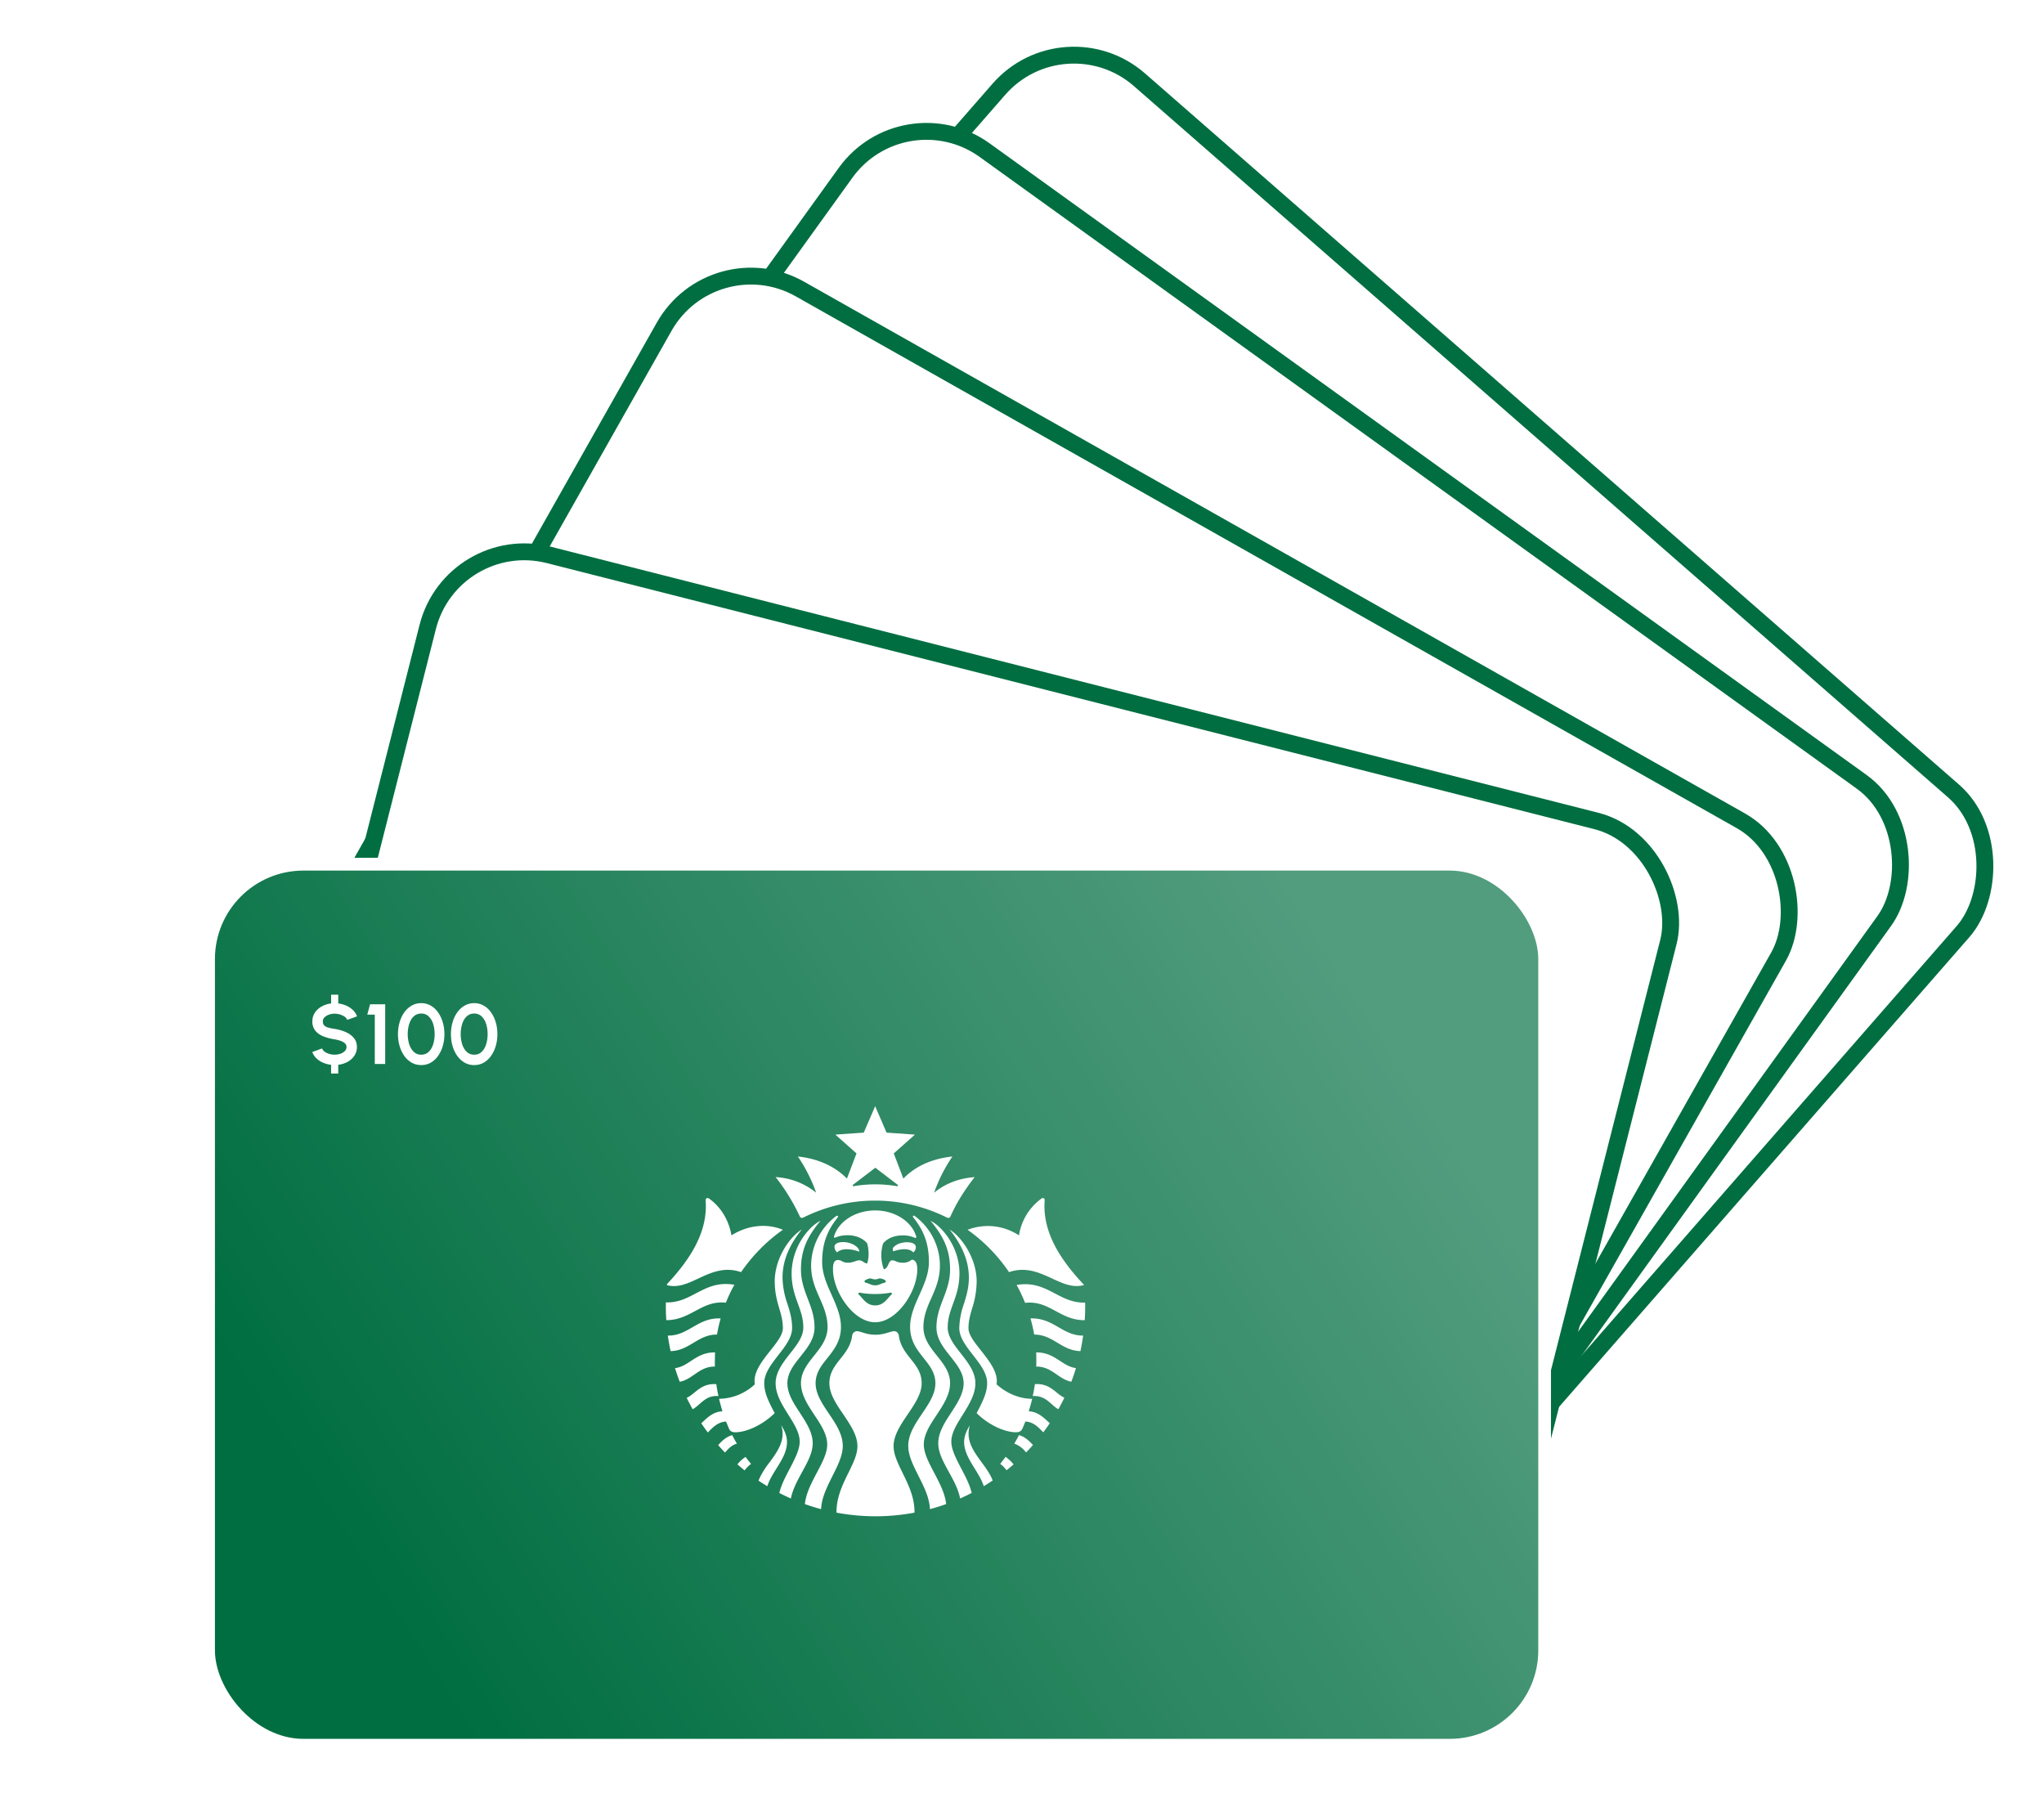
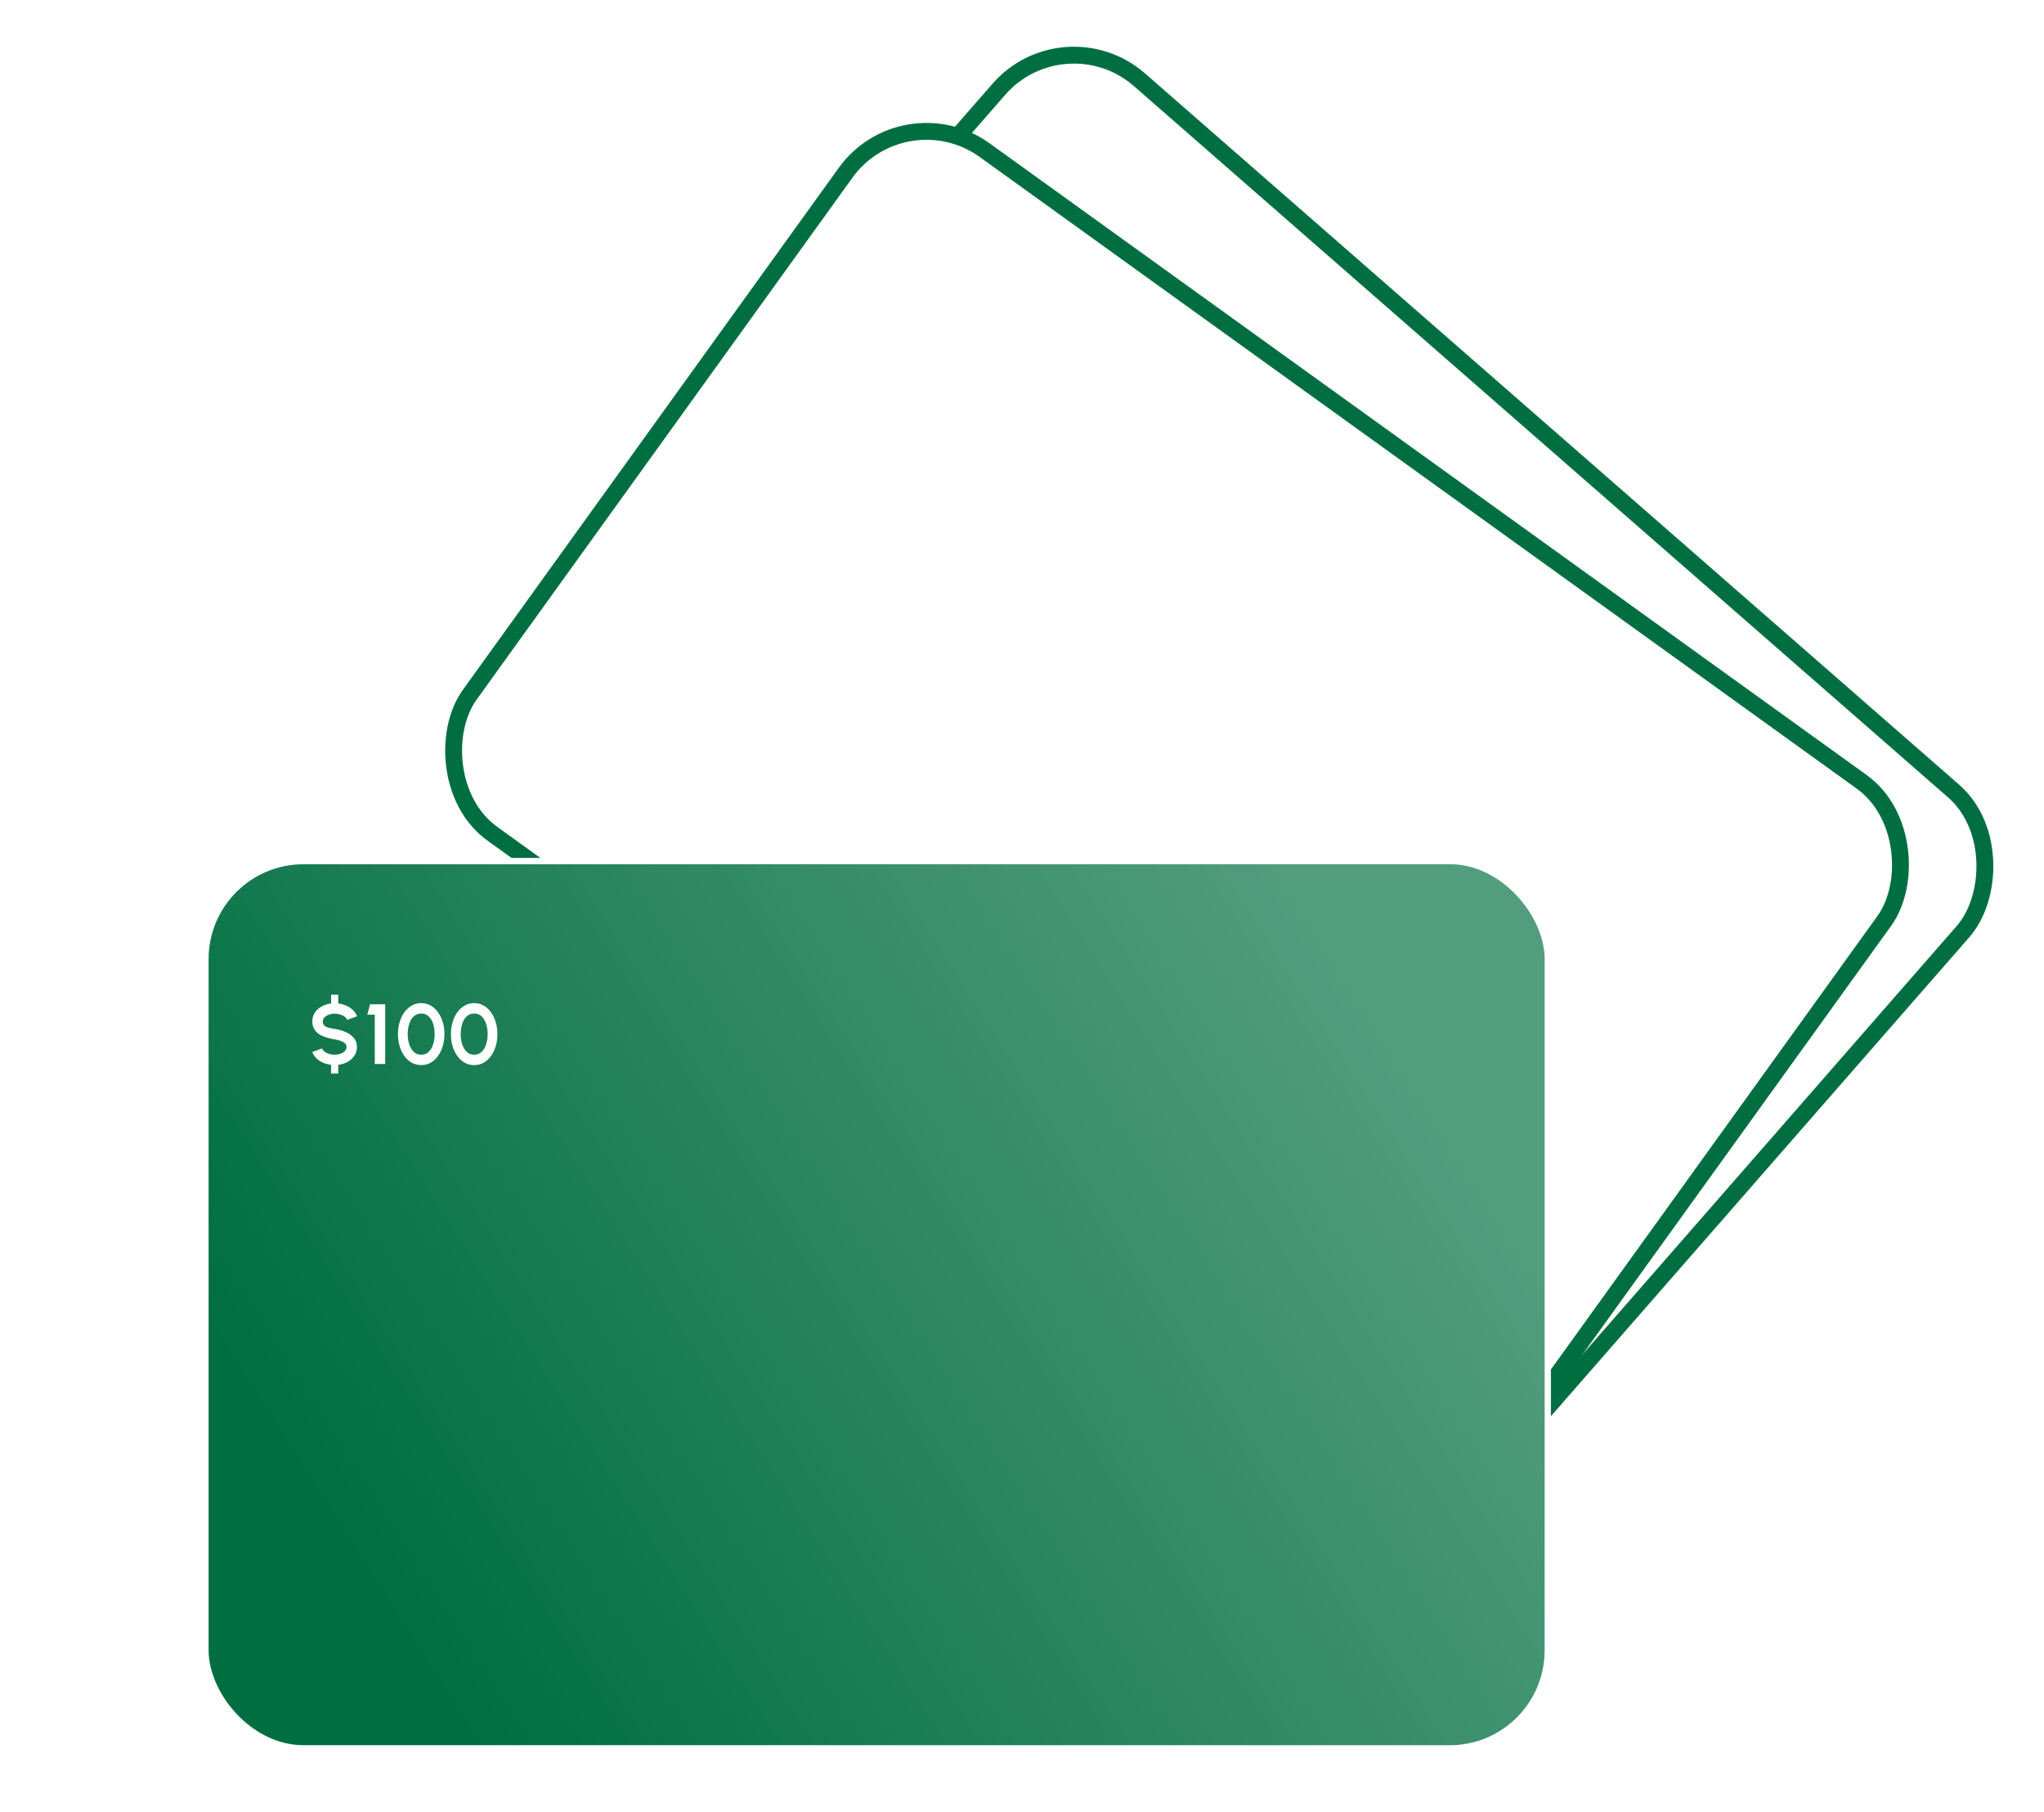
<svg xmlns="http://www.w3.org/2000/svg" width="485" height="430" fill="none">
  <rect x="252.57" y="3.37" width="303.77" height="199.9" rx="23.64" transform="rotate(41.14 252.57 3.37)" fill="#fff" stroke="#006E41" stroke-width="4" />
  <rect x="214.46" y="21.81" width="303.73" height="199.87" rx="23.64" transform="rotate(35.76 214.46 21.8)" fill="#fff" stroke="#006E41" stroke-width="4" />
-   <rect x="169.22" y="56.94" width="303.73" height="199.87" rx="23.64" transform="rotate(29.47 169.22 56.94)" fill="#fff" stroke="#006E41" stroke-width="4" />
-   <rect x="107.31" y="125.83" width="303.73" height="199.87" rx="23.64" transform="rotate(14.25 107.3 125.83)" fill="#fff" stroke="#006E41" stroke-width="4" />
  <g filter="url(#a)">
    <g clip-path="url(#b)">
      <path d="M48 203.55a24 24 0 0 1 24-24h272a24 24 0 0 1 24 24v164a24 24 0 0 1-24 24H72a24 24 0 0 1-24-24v-164Z" fill="#fff" />
      <rect x="49.5" y="181.05" width="317" height="209" rx="22.5" fill="#006E41" />
      <rect x="49.5" y="181.05" width="317" height="209" rx="22.5" fill="url(#c)" fill-opacity=".4" style="mix-blend-mode:hard-light" />
-       <path fill-rule="evenodd" clip-rule="evenodd" d="M257.39 289.19a50.47 50.47 0 0 0 .09-4.15c-2.87.1-5-1.02-7.14-2.15-2.58-1.35-5.18-2.71-9.12-2.03.78 1.38 1.42 2.8 2.02 4.25 2.98-.35 5.1.78 7.27 1.95 2 1.08 4.05 2.19 6.87 2.16v-.03Zm-.37 3.68c-2.33.04-4.04-.94-5.8-1.95-1.9-1.1-3.85-2.22-6.7-2.12.35 1.25.65 2.54.87 3.83 2.26 0 3.9.97 5.53 1.95 1.6.96 3.22 1.92 5.44 1.98l.05-.24c.24-1.13.44-2.29.6-3.45Zm-1.71 7.72c-1.45-.19-2.59-.92-3.77-1.7-1.54-1-3.17-2.06-5.68-2.02.04.74.04 1.42.04 2.15 0 .39 0 .82-.04 1.2 2.13-.02 3.53.95 4.91 1.9 1.06.73 2.1 1.44 3.43 1.7l.06-.15c.38-1.01.73-2.04 1.05-3.08Zm-2.76 7.03a8.97 8.97 0 0 1-1.82-1.25c-1.28-1.03-2.68-2.15-5.17-1.98-.13.94-.3 1.89-.52 2.83 2.16-.14 3.36.91 4.49 1.9.52.47 1.02.91 1.6 1.22l.06-.1c.48-.86.93-1.73 1.36-2.62Zm-3.46 6.04-.52-.47c-1.13-1.04-2.43-2.25-4.47-2.36a38 38 0 0 0 .81-2.96c-2.74 0-5.83-1.08-8.45-3.44.48-2.73-1.7-5.48-3.68-8-1.54-1.94-2.98-3.75-2.98-5.3 0-1.77.42-3.18.86-4.7a21.05 21.05 0 0 0 1.08-6.47c0-3.86-1.9-8.03-4.68-10.86-.56-.56-1.12-.98-1.76-1.42 2.57 3.22 4.59 7 4.59 11.42 0 2.5-.6 4.4-1.17 6.25a18.17 18.17 0 0 0-1.1 5.73c0 2.24 1.63 4.33 3.27 6.43 1.66 2.14 3.34 4.29 3.34 6.62 0 1.85-.6 3.6-2.5 7.13 2.97 2.96 6.83 4.55 9.32 4.55.82 0 1.25-.26 1.55-.86.25-.56.47-1.12.69-1.68 1.84.06 3 1.26 4.03 2.32l.23.23.05-.06c.52-.69 1.01-1.39 1.49-2.1Zm-3.99 5.18c-.86-.96-1.93-1.98-3.32-2.35-.25.51-.53 1-.81 1.5l-.3.52a6.03 6.03 0 0 1 2.8 2.1l.07-.08c.53-.55 1.05-1.11 1.56-1.69Zm-4.6 4.59a8.9 8.9 0 0 0-1.9-1.79l-.17.24-1.11 1.44c.56.37 1.08.92 1.51 1.5l.09-.06c.54-.43 1.06-.88 1.58-1.33Zm-4.96 3.82c-.56-1.5-1.58-2.9-2.6-4.29-1.94-2.65-3.9-5.31-2.8-8.83-.64 1.07-1.37 2.4-1.37 4 0 2.24 1.25 4.26 2.5 6.28.85 1.37 1.7 2.75 2.16 4.2l.1-.07c.68-.41 1.35-.84 2.01-1.29Zm-4.98 2.96c-.45-1.95-1.5-3.94-2.5-5.84-1.2-2.3-2.33-4.47-2.33-6.33 0-2.08 1.3-4.16 2.67-6.33 1.48-2.37 3.04-4.85 3.04-7.54 0-2.66-1.76-4.9-3.45-7.06-1.59-2.02-3.12-3.98-3.12-6.16 0-2.11.61-3.8 1.26-5.6.74-2.03 1.53-4.2 1.53-7.28 0-4.25-2.02-8.5-5.11-11.24a8.6 8.6 0 0 0-1.76-1.2c2.92 3.51 4.64 6.69 4.64 11.54 0 2.75-.82 4.87-1.63 6.98-.8 2.08-1.6 4.16-1.6 6.8 0 2.71 1.68 4.81 3.32 6.87 1.58 1.99 3.13 3.93 3.13 6.36 0 2.44-1.48 4.7-2.97 7-1.52 2.32-3.05 4.67-3.05 7.25 0 2.23 1.23 4.47 2.52 6.8 1.1 2 2.24 4.08 2.67 6.3l.12-.06c.89-.4 1.76-.82 2.62-1.26Zm-6.06 2.64c-.25-2.5-1.57-5-2.83-7.4-1.26-2.4-2.47-4.68-2.47-6.72 0-2.43 1.5-4.7 3.03-7 1.58-2.4 3.2-4.84 3.2-7.56 0-2.64-1.56-4.58-3.12-6.54-1.6-1.99-3.2-4-3.2-6.76 0-2.68.93-4.78 1.89-6.93 1-2.26 2.02-4.57 2.02-7.67 0-4.72-2.31-8.97-5.75-11.6-.04-.01-.08-.04-.1-.08l-.11-.08c-.3-.26-.6.04-.35.34 2.4 3 3.7 6.05 3.7 10.56 0 2.8-1.14 5.32-2.26 7.83-1.11 2.47-2.2 4.92-2.2 7.58 0 3.34 1.65 5.42 3.22 7.4 1.42 1.78 2.78 3.49 2.78 5.95 0 2.56-1.56 4.86-3.14 7.2-1.64 2.43-3.3 4.89-3.3 7.7 0 2.27 1.2 4.65 2.44 7.12 1.29 2.55 2.61 5.18 2.7 7.86l.12-.03c1.26-.34 2.5-.73 3.72-1.17Zm-7.51 2.03c.06-3.57-1.46-6.65-2.83-9.44-1.1-2.27-2.13-4.34-2.13-6.33 0-2.61 1.69-5.1 3.36-7.56 1.65-2.44 3.3-4.86 3.3-7.38 0-2.5-1.29-4.11-2.61-5.78-1.23-1.54-2.5-3.13-2.8-5.5-.09-.7-.65-1.17-1.38-1.04-.31.06-.65.16-1.03.27-.81.25-1.81.55-3.13.55-1.35 0-2.34-.3-3.14-.55a8.74 8.74 0 0 0-1.03-.27c-.72-.13-1.28.39-1.37 1.03-.3 2.38-1.57 3.97-2.8 5.51-1.32 1.67-2.6 3.29-2.6 5.78 0 2.55 1.64 4.97 3.3 7.4 1.67 2.47 3.35 4.93 3.35 7.54 0 1.99-1.02 4.05-2.13 6.3-1.37 2.8-2.89 5.88-2.83 9.47l.44.08a50.01 50.01 0 0 0 18.06-.08Zm-22.16-.83c.1-2.7 1.43-5.32 2.7-7.87 1.24-2.46 2.44-4.84 2.44-7.11 0-2.81-1.66-5.27-3.3-7.7-1.58-2.34-3.14-4.64-3.14-7.2 0-2.46 1.35-4.17 2.78-5.95 1.57-1.98 3.23-4.06 3.23-7.4 0-2.66-1.1-5.11-2.2-7.58-1.13-2.51-2.26-5.04-2.26-7.83 0-4.5 1.28-7.55 3.69-10.56.21-.3-.05-.56-.35-.34a.4.4 0 0 0-.1.08 14.79 14.79 0 0 0-5.86 11.68c0 3.1 1.02 5.41 2.02 7.67.95 2.15 1.88 4.25 1.88 6.93 0 2.76-1.6 4.77-3.19 6.76-1.56 1.96-3.12 3.9-3.12 6.54 0 2.72 1.62 5.16 3.2 7.56 1.53 2.3 3.03 4.57 3.03 7 0 2.04-1.2 4.31-2.47 6.7-1.26 2.4-2.58 4.9-2.83 7.42l.23.08c1.19.42 2.4.8 3.63 1.12Zm-7.17-2.53c.43-2.2 1.57-4.28 2.67-6.29 1.28-2.33 2.51-4.57 2.51-6.8 0-2.57-1.52-4.9-3.03-7.22-1.5-2.29-2.98-4.56-2.98-7.03 0-2.45 1.56-4.4 3.14-6.39 1.64-2.05 3.3-4.13 3.3-6.84 0-2.64-.8-4.72-1.6-6.8-.8-2.11-1.62-4.23-1.62-6.98 0-4.85 1.72-8.03 4.64-11.55-.64.35-1.2.74-1.76 1.2a15.52 15.52 0 0 0-5.1 11.25c0 3.08.78 5.25 1.52 7.29.65 1.8 1.26 3.48 1.26 5.6 0 2.17-1.53 4.13-3.12 6.15-1.7 2.16-3.45 4.4-3.45 7.06 0 2.68 1.55 5.14 3.03 7.5 1.37 2.18 2.68 4.27 2.68 6.37 0 1.9-1.15 4.1-2.35 6.4-1 1.89-2.03 3.85-2.48 5.77l.17.09c.84.43 1.7.84 2.57 1.22Zm-5.6-2.9c.47-1.47 1.33-2.85 2.18-4.22 1.26-2.01 2.5-4.02 2.5-6.27 0-1.6-.72-2.93-1.37-4 1.11 3.53-.85 6.2-2.8 8.86a18.8 18.8 0 0 0-2.6 4.29l.2.13c.62.41 1.25.81 1.9 1.2Zm-5.38-3.76a7 7 0 0 1 1.53-1.54l-.46-.57c-.29-.35-.58-.71-.83-1.1a7.5 7.5 0 0 0-1.94 1.78l.1.08c.52.46 1.05.9 1.6 1.35Zm-4.65-4.23c.75-.9 1.67-1.82 2.83-2.12-.39-.64-.78-1.33-1.12-2.02-1.4.37-2.48 1.4-3.34 2.38l.12.13c.49.55 1 1.1 1.51 1.63Zm-4.07-4.77.29-.3c1.02-1.03 2.17-2.2 4.03-2.29.1.28.22.55.34.83l.35.85c.3.64.73.86 1.55.86 2.48 0 6.35-1.63 9.3-4.55-1.92-3.52-2.48-5.28-2.48-7.13 0-2.33 1.68-4.48 3.34-6.62 1.64-2.1 3.27-4.2 3.27-6.43 0-2.2-.54-3.95-1.1-5.73a19.61 19.61 0 0 1-1.17-6.25c0-4.42 1.97-8.2 4.59-11.42-.64.4-1.2.87-1.76 1.42-2.83 2.83-4.68 7.04-4.68 10.86 0 2.8.56 4.69 1.07 6.45.45 1.51.86 2.92.86 4.71 0 1.56-1.43 3.37-2.97 5.31-2 2.52-4.17 5.27-3.68 8a12.68 12.68 0 0 1-8.5 3.44c.25.98.51 1.97.81 2.96-2.09.11-3.41 1.35-4.54 2.4l-.48.44.09.14c.47.7.96 1.38 1.47 2.05Zm-3.61-5.51c.59-.32 1.1-.77 1.63-1.23 1.13-1 2.33-2.07 4.5-1.9-.21-.94-.39-1.89-.51-2.83-2.53-.17-3.93.97-5.2 2-.6.5-1.18.96-1.83 1.25l.09.2c.42.84.86 1.68 1.32 2.5Zm-3.06-6.52c1.35-.25 2.4-.98 3.46-1.71 1.37-.95 2.77-1.92 4.87-1.9v-1.2l.02-1.07.02-1.08c-2.51-.06-4.14 1-5.7 2.02-1.18.78-2.33 1.53-3.79 1.7l.06.2c.32 1.02.67 2.04 1.06 3.04Zm-2.17-7.27c2.21-.05 3.83-1.02 5.44-1.98 1.65-.99 3.3-1.97 5.57-1.95.22-1.3.52-2.58.86-3.83-2.85-.12-4.8 1.01-6.7 2.11-1.77 1.02-3.49 2-5.83 1.96l.01.08c.18 1.22.39 2.42.65 3.6Zm-1.03-7.35c2.8.01 4.85-1.09 6.86-2.16 2.18-1.17 4.3-2.32 7.29-1.98a32.16 32.16 0 0 1 2.02-4.25c-3.94-.69-6.54.68-9.12 2.03-2.15 1.13-4.27 2.24-7.14 2.15v.03a51.56 51.56 0 0 0 .1 4.18Zm.16-8.3c2.55.7 4.93-.4 7.45-1.58 3-1.4 6.21-2.88 10.14-1.51 2.7-3.91 6.06-7.35 9.92-10.05-3.74-1.55-8.28-1.16-12.2 1.33-.6-3.6-2.57-6.83-5.36-8.76-.38-.25-.77 0-.77.43.6 7.55-3.75 14.1-9.15 19.88l-.03.26Zm98.97-.06c-5.49-5.83-9.94-12.44-9.34-20.08.04-.43-.39-.69-.73-.43a13.33 13.33 0 0 0-5.37 8.76 13.38 13.38 0 0 0-12.19-1.33 39.07 39.07 0 0 1 9.83 10.05c3.97-1.37 7.2.12 10.21 1.5 2.57 1.2 5 2.31 7.6 1.55v-.02Zm-44.42-23.43a30.54 30.54 0 0 0-10.21 0c-.26.05-.34-.21-.17-.34l5.28-4.03 5.28 4.03c.17.13.08.39-.17.34Zm-8.84 25.25s-.25.08-.34.34c.3.23.59.56.88.9.74.85 1.56 1.8 3.16 1.8 1.58 0 2.41-.95 3.14-1.8.3-.34.58-.67.89-.9-.09-.26-.34-.34-.34-.34s-1.42.34-3.7.34c-2.27 0-3.69-.34-3.69-.34Zm3.7-3.14c-.34 0-.54-.06-.72-.12a1.35 1.35 0 0 0-.45-.1c-.38 0-1.2.35-1.37.6 0 .14.09.27.17.4.4.05.7.18 1 .3.39.17.78.34 1.37.34.58 0 .97-.17 1.37-.33.3-.13.6-.26.98-.32a.51.51 0 0 0 .18-.38c-.18-.3-.95-.6-1.38-.6-.18-.02-.3.02-.45.08-.17.06-.37.13-.7.13Zm0-16.35c-4.73 0-8.72 2.66-9.75 6.13-.09.26.04.43.34.3.86-.38 1.8-.55 2.88-.55 1.93 0 3.65.73 4.63 1.93.44 1.46.48 3.6-.04 4.8-.34-.07-.6-.23-.84-.39-.3-.2-.58-.38-1-.38-.34 0-.64.1-.98.23-.45.15-.97.33-1.73.33-.74 0-1.1-.2-1.43-.37a1.7 1.7 0 0 0-.89-.27c-1.03 0-1.2 1.03-1.2 2.23 0 5.28 4.85 12.54 10 12.54 5.16 0 10-7.26 10-12.54 0-1.2-.25-2.19-1.28-2.32a3.2 3.2 0 0 1-2.23.73c-.76 0-1.2-.18-1.57-.33a2.19 2.19 0 0 0-.88-.23c-.46 0-.68.47-.9.97-.25.52-.5 1.07-1.08 1.14a9.52 9.52 0 0 1-.17-6.1c.99-1.24 2.7-1.93 4.64-1.93a7 7 0 0 1 2.87.56c.3.13.43-.04.35-.3-1.03-3.52-5.02-6.18-9.75-6.18Zm7.55 7.55c-1.16 0-2.45.34-3.3 1.29-.1.26-.1.64.04.86 2.06-.69 3.86-.73 4.76.26.47-.43.6-.82.6-1.25 0-.69-.73-1.16-2.1-1.16Zm-16.57 2.4c.99-.98 3.09-.94 5.24-.17.08-1.07-1.85-2.27-3.78-2.27-1.42 0-2.1.47-2.1 1.16.04.47.17.86.64 1.29Zm32.62-17.85c-3.73.26-7 1.54-9.61 3.69a36.74 36.74 0 0 1 4.34-8.59c-4.77.52-8.72 2.24-11.64 5.24l-2.28-5.97 5.03-4.46-6.74-.47-2.7-6.27-2.71 6.27-6.74.47 5.02 4.46-2.27 5.97c-2.92-2.96-6.87-4.72-11.64-5.24a37.5 37.5 0 0 1 4.34 8.59 16.75 16.75 0 0 0-9.62-3.7 46.86 46.86 0 0 1 5.71 9.28c.17.39.52.51.9.3a38.13 38.13 0 0 1 34 0c.39.21.73.09.9-.3 1.46-3.3 3.48-6.4 5.71-9.27Z" fill="#fff" />
-       <rect x="49.5" y="181.05" width="317" height="209" rx="22.5" stroke="#fff" stroke-width="3" />
      <path d="M79.4 216.5c-.47 0-.93.07-1.36.24a2.8 2.8 0 0 0-1.04.63c-.27.27-.4.58-.4.93 0 .45.12.8.37 1.02.25.24.6.4 1.02.51.42.1.9.2 1.42.28.94.15 1.81.4 2.62.75.8.35 1.44.82 1.93 1.41.49.58.73 1.3.73 2.13 0 .77-.2 1.46-.6 2.06-.4.6-.93 1.08-1.6 1.46-.68.37-1.42.61-2.23.71v2.07h-1.7v-2.07a6.75 6.75 0 0 1-1.92-.51c-.6-.27-1.12-.6-1.56-1.03a3.96 3.96 0 0 1-.98-1.5l2.32-.84c.1.27.29.51.58.74.29.22.64.4 1.06.53a4.39 4.39 0 0 0 2.72-.02 2.7 2.7 0 0 0 1.04-.63c.27-.28.4-.6.4-.97s-.14-.67-.42-.9a3.01 3.01 0 0 0-1.06-.58 8.94 8.94 0 0 0-1.33-.33c-1-.15-1.9-.4-2.7-.72a4.61 4.61 0 0 1-1.9-1.34 3.45 3.45 0 0 1-.69-2.23c0-.77.2-1.45.6-2.05.4-.6.94-1.09 1.61-1.46a6.06 6.06 0 0 1 2.24-.72V212h1.69v2.07c.66.09 1.3.26 1.9.52.6.26 1.12.61 1.57 1.04.45.43.78.93.99 1.5l-2.33.84c-.1-.27-.29-.52-.58-.74a4.36 4.36 0 0 0-2.4-.73Zm9.53 11.93v-11.7h-1.78l.66-2.46h3.59v14.16h-2.47Zm11.02.26c-.83 0-1.57-.18-2.25-.56a5.58 5.58 0 0 1-1.75-1.59 7.75 7.75 0 0 1-1.12-2.34c-.27-.89-.4-1.84-.4-2.85s.13-1.96.4-2.84c.26-.9.64-1.68 1.12-2.35.5-.68 1.08-1.2 1.75-1.58a4.45 4.45 0 0 1 2.25-.58c.82 0 1.57.2 2.24.58.68.38 1.25.9 1.73 1.58.49.67.86 1.46 1.13 2.35.27.88.4 1.83.4 2.84 0 1.01-.13 1.96-.4 2.85a7.74 7.74 0 0 1-1.13 2.34 5.38 5.38 0 0 1-1.73 1.59c-.67.38-1.42.56-2.24.56Zm0-2.46c.72 0 1.32-.23 1.79-.7.47-.45.82-1.05 1.05-1.8.23-.73.34-1.53.34-2.38 0-.9-.12-1.71-.36-2.45a4.09 4.09 0 0 0-1.07-1.77 2.47 2.47 0 0 0-1.75-.66c-.55 0-1.02.14-1.43.4-.4.27-.73.63-1 1.09-.25.46-.45.98-.58 1.57a8.42 8.42 0 0 0 .15 4.2c.24.75.6 1.35 1.07 1.8.48.47 1.07.7 1.79.7Zm12.56 2.47c-.82 0-1.57-.2-2.24-.57a5.57 5.57 0 0 1-1.75-1.59 7.77 7.77 0 0 1-1.13-2.34c-.26-.89-.39-1.84-.39-2.85s.13-1.96.4-2.84c.26-.9.63-1.68 1.12-2.35.5-.68 1.07-1.2 1.75-1.58a4.45 4.45 0 0 1 2.25-.58c.82 0 1.57.2 2.24.58.68.38 1.25.9 1.73 1.58.49.67.86 1.46 1.13 2.35.27.88.4 1.83.4 2.84 0 1.01-.13 1.96-.4 2.85a7.77 7.77 0 0 1-1.13 2.34 5.38 5.38 0 0 1-1.73 1.59c-.67.38-1.42.56-2.25.56Zm0-2.47c.73 0 1.32-.23 1.8-.7.47-.45.82-1.05 1.05-1.8.23-.73.34-1.53.34-2.38 0-.9-.12-1.71-.36-2.45a4.1 4.1 0 0 0-1.07-1.77 2.48 2.48 0 0 0-1.75-.66 2.5 2.5 0 0 0-1.43.4c-.4.27-.73.63-1 1.09-.26.46-.45.98-.58 1.57a8.43 8.43 0 0 0 .15 4.2c.24.75.6 1.35 1.06 1.8.48.47 1.08.7 1.8.7Z" fill="#fff" />
    </g>
  </g>
  <defs>
    <linearGradient id="c" x1="-125.66" y1="502.08" x2="323.54" y2="215.77" gradientUnits="userSpaceOnUse">
      <stop offset=".49" stop-color="#fff" stop-opacity="0" />
      <stop offset="1" stop-color="#fff" stop-opacity=".8" />
    </linearGradient>
    <clipPath id="b">
      <path d="M48 203.55a24 24 0 0 1 24-24h272a24 24 0 0 1 24 24v164a24 24 0 0 1-24 24H72a24 24 0 0 1-24-24v-164Z" fill="#fff" />
    </clipPath>
    <filter id="a" x="0" y="155.55" width="416" height="308" filterUnits="userSpaceOnUse" color-interpolation-filters="sRGB">
      <feFlood flood-opacity="0" result="BackgroundImageFix" />
      <feColorMatrix in="SourceAlpha" values="0 0 0 0 0 0 0 0 0 0 0 0 0 0 0 0 0 0 127 0" result="hardAlpha" />
      <feMorphology radius="32" in="SourceAlpha" result="effect1_dropShadow_1939:78549" />
      <feOffset dy="24" />
      <feGaussianBlur stdDeviation="40" />
      <feColorMatrix values="0 0 0 0 0.008 0 0 0 0 0.337 0 0 0 0 0.741 0 0 0 0.32 0" />
      <feBlend in2="BackgroundImageFix" result="effect1_dropShadow_1939:78549" />
      <feBlend in="SourceGraphic" in2="effect1_dropShadow_1939:78549" result="shape" />
    </filter>
  </defs>
</svg>